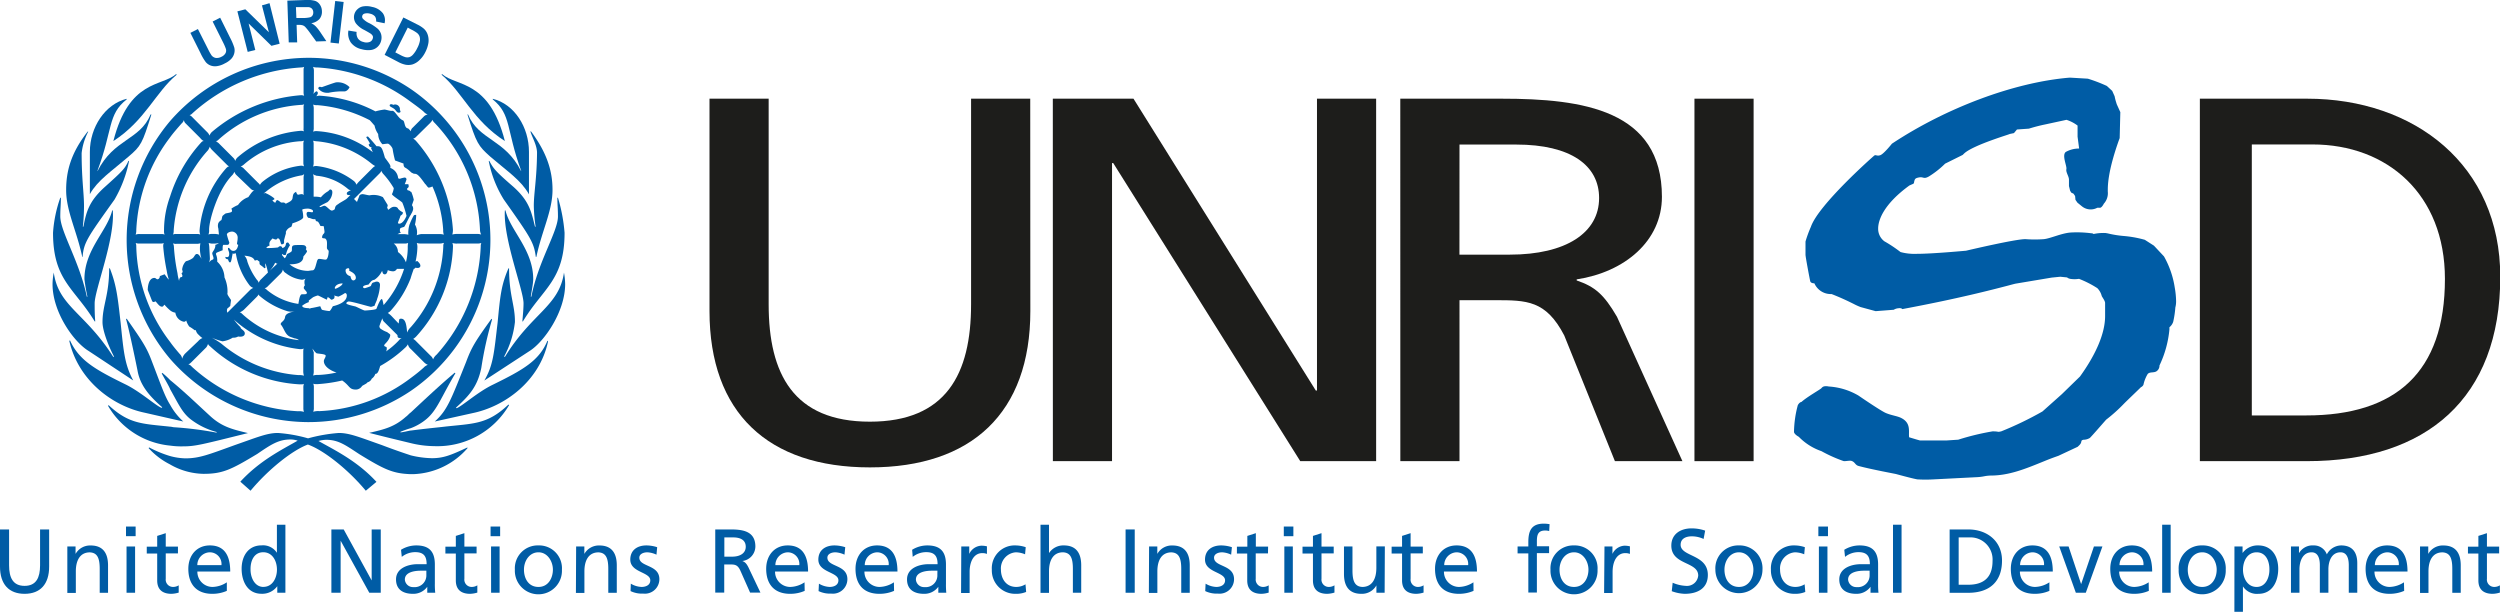
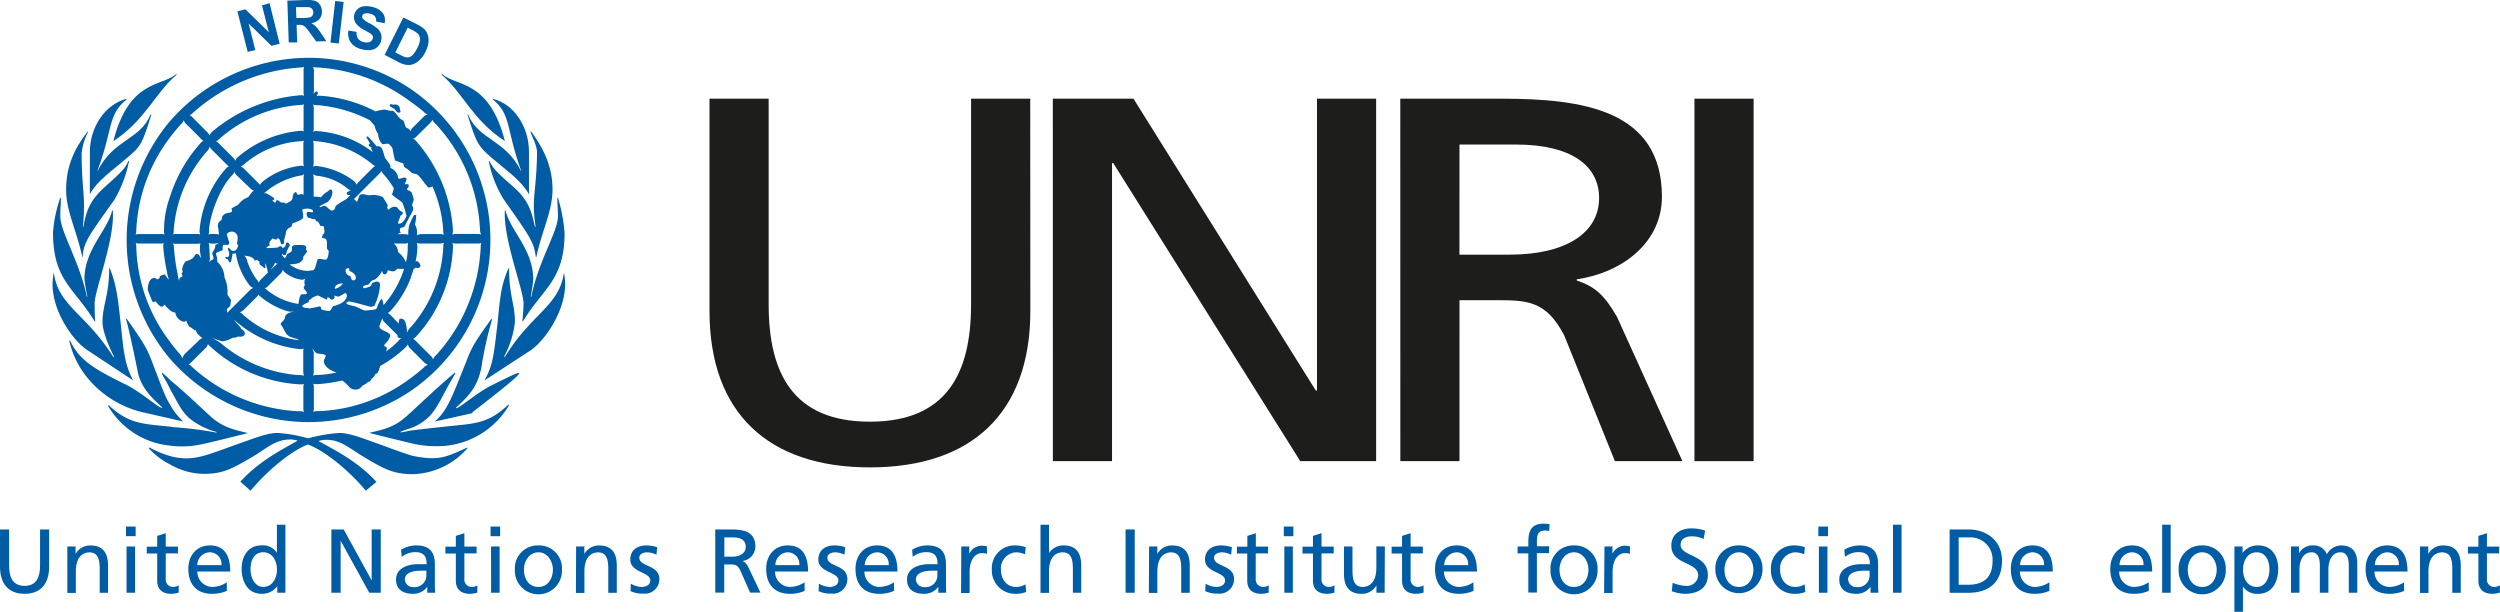
<svg xmlns="http://www.w3.org/2000/svg" viewBox="0 0 464.87 113.76">
  <defs>
    <style>.cls-1{fill:#005ca5;}.cls-2{fill:#1d1d1b;}</style>
  </defs>
  <g id="Ebene_2" data-name="Ebene 2">
    <g id="Calque_1" data-name="Calque 1">
      <path class="cls-1" d="M31.62,77.82l2.47.56a11.7,11.7,0,0,1-2.47-3.14c-1-1.57-1.79-3.92-3.36-8-1-2.69-1.8-3.81-4.71-8l-.11.12c.44,1.46,1.45,6.16,2.13,9.53.44,2.58,2,4.6,4.6,6.84l-.12.11c-1-.33-3.92-3-6.73-4.37-5.72-2.8-8.63-4.49-10.31-8.19l-.12.12c1.69,7.4,8.08,12.11,14,13.34Z" />
      <path class="cls-1" d="M23.88,29.14c2.36-2,2.58-2.47,4.27-7.85H28c-2,4.82-6.84,4.49-9.87,10.54v-.11C21,24.09,20,21.29,23.55,18.49v-.12c-4,1-6.84,5.28-6.84,9.87V36.1C18.16,33.52,20.63,31.94,23.88,29.14Z" />
      <path class="cls-1" d="M32.86,13.89l-.11-.11c-2.7,2.35-8.75,1-11.67,12.45C27,22.41,28.93,17.14,32.86,13.89Z" />
      <path class="cls-1" d="M15.36,47.76c.22-2.69.9-3.59,5.94-10.66A23.26,23.26,0,0,0,24,29.93h-.12c-.67,1.45-1.12,1.9-4.37,4.82-3,2.69-3.48,4.71-4,7.4h-.11a34.34,34.34,0,0,0,.22-3.92c0-2.25-.44-5-.44-9.76a11.31,11.31,0,0,1,1.23-4h-.11c-3.14,4-4,7.4-4,10.88,0,3.92,2,7.63,3,12.45Z" />
      <path class="cls-1" d="M16.48,65.26l8.3,5.49C23.21,67.84,23,65.59,22.43,60c-.56-4.94-.79-7-2-10.1H20.3c0,5-1.24,6.84-1.24,10,0,1.68,1.24,4.71,2.13,6.39l-.11.11C15.92,58.19,10.87,57,10,50.68a11.58,11.58,0,0,0-.23,2.13C9.75,58,13.68,63.57,16.48,65.26Z" />
      <path class="cls-1" d="M17.71,59.76c-.11-1.23-.11-2.46-.11-3.36,0-2.47,3.82-12,3.37-17.28h-.11c-.9,3.82-5.16,7.29-5.16,12.79a30.69,30.69,0,0,0,.56,3.25h-.12c-1.34-6.5-4.93-12.11-4.93-14.91,0-1.46.11-2.13.11-3.48h-.11a24.4,24.4,0,0,0-1.35,6.51c0,8.86,4,10.31,7.74,16.48Z" />
      <path class="cls-1" d="M34,83c2.36,0,3.48-.33,12.11-2.47-2.8-.67-4.71-1.12-6.84-3-2.47-2.25-5-4.72-7.63-6.85a16.09,16.09,0,0,0-1.45-1.34l-.12.11c.68,1.23,1.35,2.36,1.57,2.92,1.57,2.8,2.25,4.37,3.82,5.6a13.65,13.65,0,0,0,4.82,2.36v.12a65.47,65.47,0,0,0-7.85-1c-.23,0-.56-.11-.79-.11-5.16-.56-7.62-.45-11.44-4l-.11.12a15,15,0,0,0,11.55,7.4A14.37,14.37,0,0,0,34,83Z" />
      <path class="cls-1" d="M73.35,20.28c.34.34.45.67.78.67.12,0,.34,0,.34-.22s-.11-.11-.11-.34a.81.81,0,0,0-.23-.67.87.87,0,0,0-1-.22.8.8,0,0,0-.33-.12c-.11,0-.34,0-.34.23S72.9,19.94,73.35,20.28Z" />
      <path class="cls-1" d="M57.2,10.75A34.24,34.24,0,0,0,31.62,22.52a34.3,34.3,0,0,0,0,44.2A34.27,34.27,0,0,0,57.2,78.49h.22a34.05,34.05,0,0,0,19-5.83h0a34,34,0,0,0,0-56.08h0a34.05,34.05,0,0,0-19-5.83H57.2ZM35.78,21.07A33.25,33.25,0,0,1,56,12.54a1.48,1.48,0,0,0,.56-.11,1.23,1.23,0,0,0-.11.56v4.15a1.68,1.68,0,0,0,.11.67A1.48,1.48,0,0,0,56,17.7a29.07,29.07,0,0,0-16.6,6.84,1.72,1.72,0,0,0-.44.68,1.72,1.72,0,0,0-.46-.68l-2.68-2.69a1.87,1.87,0,0,0-.57-.45A1,1,0,0,0,35.78,21.07Zm20.74,3.36a1.21,1.21,0,0,0-.56-.11,20.47,20.47,0,0,0-11.77,4.93,1.62,1.62,0,0,0-.45.68,1.27,1.27,0,0,0-.34-.57l-2.8-2.8c-.23-.11-.34-.33-.56-.33A.67.67,0,0,0,40.6,26,25.47,25.47,0,0,1,56,19.5a1.12,1.12,0,0,0,.56-.12,1,1,0,0,0-.11.56v3.93A1,1,0,0,0,56.52,24.43Zm0,6.5a1.21,1.21,0,0,0-.67-.11,13.82,13.82,0,0,0-7.06,3,2,2,0,0,0-.45.56A1.75,1.75,0,0,0,48,34l-2.69-2.69a1.31,1.31,0,0,0-.56-.34,2.34,2.34,0,0,0,.67-.44,17.81,17.81,0,0,1,10.32-4.26,2,2,0,0,0,.78-.12,1.46,1.46,0,0,0-.11.67v3.6A4.76,4.76,0,0,0,56.52,30.93Zm0,5.28c-.11,0-.22-.11-.44-.11s-.57.11-.67.11-.34-.34-.34-.56c-.56.33-.56.45-.68,1.23-.11.56-.89.79-1.23,1l-.34-.22h-.56c-.56-.45-.67-.45-.67-.45-.22,0-.34.33-.34.45-.22,0-.22,0-.56-.34v-.11L51,37.1v-.22a7,7,0,0,0-1.68-1L49,36l.56-.45A14.1,14.1,0,0,1,56,32.62c.23,0,.34-.11.56-.23a2,2,0,0,0-.11.68v2.69A.69.69,0,0,0,56.52,36.21ZM52.15,50.9a1.43,1.43,0,0,0,.45-.79,1.15,1.15,0,0,0,.56.68,6,6,0,0,0,3,1.23,1.6,1.6,0,0,0,.67-.22.87.87,0,0,0-.22.56c0,.22,0,.56.11.67a.67.67,0,0,0-.23.56c0,.12.57.68.57.79,0,.34-.12.34-.9.34-.45,0-.56,1.23-.68,1.79a11.9,11.9,0,0,1-5.83-2.58,1.63,1.63,0,0,0-.45-.34,1,1,0,0,0,.57-.33Zm-2-.56a5.42,5.42,0,0,0,1-1.46h.11l.12.12h.22Zm-7.85,4.15a6.27,6.27,0,0,0-.56-2.91,4.13,4.13,0,0,0-1.35-2.92,2.93,2.93,0,0,0-.22-1.35V47.2c0-.22.11-.22,1.23-.67,0-.68,0-.79.11-1h.79c.22,0,.34-.23.34-.45a11.36,11.36,0,0,1-.45-1.46c0-.33.56-.56,1-.56a1.13,1.13,0,0,1,1,1.24c0,.44-.12.78-.12,1.11l.23.12c-.11.56-.34,1.12-.9,1.12s-.67-.56-.9-.56a.11.11,0,0,0-.11.11c0,.34.23.56.23,1,0,.67-.34.67-.68.56-.11.23.12.45.45.45.11.34.23.67.45.56s.34-1.46.45-1.68l.11.11.45-.11a13.25,13.25,0,0,0,2.58,6,1.64,1.64,0,0,0,.67.45,1.86,1.86,0,0,0-.67.45l-4.15,4.15a1,1,0,0,1,0-.78c.56-.45.56-.45.56-.68l.12-.89C42.39,54.94,42.28,54.83,42.28,54.49ZM39.7,48c0,.44-.34.11-.78.78,0-.22.11-.34.11-.67s-.11-1.91-.11-2.13a3.77,3.77,0,0,0-.12-.79,5.54,5.54,0,0,0,.56.11h.56a6.39,6.39,0,0,0,.79-.11,2,2,0,0,1-.67.34,1.33,1.33,0,0,1-.12.67c-.11.34-.45.67-.45.9S39.7,47.76,39.7,48Zm-5.94,2.8c.11.34.22.45.11.56.11.23-.23.11-.34.23a.94.94,0,0,0-.22.67A8.65,8.65,0,0,1,33,50.79a35.52,35.52,0,0,1-.67-5c0-.22-.12-.34-.12-.56a.89.89,0,0,0,.57.11h3.92a2.24,2.24,0,0,0,.56-.11,6,6,0,0,0,0,2,3.21,3.21,0,0,0,.23.9c-.45-.68-.56-.9-.9-.9s-.45.56-.78.79a3.72,3.72,0,0,1-1.24.56,2.48,2.48,0,0,0-.67,1.34C33.76,50.23,34.2,50.57,33.76,50.79Zm3.47-7.18a1.23,1.23,0,0,0-.56-.11H32.75a1.06,1.06,0,0,0-.57.11,2,2,0,0,0,.12-.78,24.85,24.85,0,0,1,6.39-14.92,4.13,4.13,0,0,0,.34-.67c0,.22.33.56.44.67l2.7,2.69a1.45,1.45,0,0,0,.45.33c-.23,0-.45.23-.56.34a19.9,19.9,0,0,0-4.94,11.44A2,2,0,0,0,37.23,43.61Zm4.71-3.92a4.34,4.34,0,0,0-.56.45c-.11.22-.11.55-.22.78a1.32,1.32,0,0,0-.56.56,1.59,1.59,0,0,0,0,1l.11,1.12A4.07,4.07,0,0,0,40,43.5h-.68a1.54,1.54,0,0,0-.56.11,2,2,0,0,0,.12-.9c0-1.68,1.57-7.4,4.37-10.2a3,3,0,0,0,.34-.57,1.53,1.53,0,0,0,.33.57l2.69,2.58a1,1,0,0,0,.68.33c-.34.11-.56.45-1.12,1.24a3.91,3.91,0,0,0-1.91,1.46,6.66,6.66,0,0,0-1.23.67C43.29,39.46,43.18,39.46,41.94,39.69Zm3.37,17.94,2.35-2.35a2.74,2.74,0,0,0,.45-.56c0,.22.23.33.34.44a14.53,14.53,0,0,0,5,2.7,2.75,2.75,0,0,0,1.34,0c-.67.22-1.68.33-1.79,1.12s-.9.9-.79,1.35c.68.78.79,2,1.91,2.35l.67.23a1.51,1.51,0,0,1,.79.33,13.3,13.3,0,0,1-2.36-.45,19,19,0,0,1-8-4.26c-.23-.22-.45-.45-.67-.45A2.32,2.32,0,0,0,45.31,57.63Zm3.25-5.72a1.59,1.59,0,0,0-.45.67,1.19,1.19,0,0,0-.34-.56A12.49,12.49,0,0,1,46,48.66a2.09,2.09,0,0,0-.56-1.12c1.12.11,1.68.33,1.91.89a.66.66,0,0,0,.44-.11l.46.34c0,.34,0,.45.11.56s.67.45.78.67l.23-.11c0-.11-.12-.78,0-.78a9.51,9.51,0,0,1,.45,1.68ZM25.34,42.83a30.67,30.67,0,0,1,6.28-17.28c.56-.78,1.35-1.68,2.14-2.58a1.38,1.38,0,0,0,.44-.67,1,1,0,0,0,.34.67l2.69,2.69a1.86,1.86,0,0,0,.67.57c-.33,0-.44.22-.56.33a27,27,0,0,0-5.72,10,18.41,18.41,0,0,0-1.12,6.4,1.44,1.44,0,0,0,.11.67,1.21,1.21,0,0,0-.56-.11H26a1.94,1.94,0,0,0-.78.11A2.2,2.2,0,0,0,25.34,42.83Zm8.53,23.89a1.42,1.42,0,0,0-.45-.9c-.67-.78-1.24-1.46-1.8-2.25a30.37,30.37,0,0,1-6.28-17.72,1.7,1.7,0,0,0-.11-.67,1.7,1.7,0,0,0,.67.11h4a1.23,1.23,0,0,0,.56-.11,1.44,1.44,0,0,0-.11.67A38.36,38.36,0,0,0,31,50.34,10.92,10.92,0,0,0,31.4,52l-.22-.22L30.61,51l-.89.34c0,.45-.34.67-.56.56s-.23-.22-.45-.22c-1.12,0-1.24,1.79-1.24,2.24l.79,2c.11.23.22.34.67.11.56.67.79,1,1.24,1a.49.49,0,0,0,.33-.34h.11a8.64,8.64,0,0,0,1,1,2,2,0,0,0,1,.45,2,2,0,0,0,1.57,1.69c.12,0,.23,0,.45-.23a3.56,3.56,0,0,0,.56,1.12,7.36,7.36,0,0,1,1,.68h.23a1.53,1.53,0,0,0,.56.89,3.31,3.31,0,0,0,.67.57,1.87,1.87,0,0,0-.78.56l-2.47,2.35A2.37,2.37,0,0,0,33.87,66.72Zm22.65,9.87a2.88,2.88,0,0,0-1.11-.12,31.73,31.73,0,0,1-19.75-8.29,1.33,1.33,0,0,0-.67-.45c.22,0,.45-.23.67-.45l2.7-2.69a2.12,2.12,0,0,0,.33-.68c0,.23.34.45.45.56a26.72,26.72,0,0,0,16.6,7c.45,0,.67,0,.78-.11a1.92,1.92,0,0,0-.11.78v3.7A2,2,0,0,0,56.52,76.59Zm0-6.73a2.82,2.82,0,0,0-1-.11,25.11,25.11,0,0,1-14.35-5.84,13.86,13.86,0,0,0-1.8-1.12,13.33,13.33,0,0,0,2,.68,4.86,4.86,0,0,0,1.91-.68,1.7,1.7,0,0,0,1-.22c.56.11,1.24,0,1.24-.57s-.79-.78-.79-1.11c0-.12-.23-.12-1.24-1.46a22,22,0,0,0,12.23,5.49,1.65,1.65,0,0,0,.78-.11c-.11.11-.11.45-.11.67V69A2.53,2.53,0,0,0,56.52,69.86Zm.9-12.51V57.3c-.67,0-1.23-.12-1.23-.45a4.17,4.17,0,0,1,1.23-.67v-.3l.78-.6a4.39,4.39,0,0,1,.9-.34c.12,0,1.57.78,1.69.78l.11-.44c.22,0,.33.11.67.44.23,0,.23,0,.56-.22.11-.34.11-.34,0-.56a7.53,7.53,0,0,0,.79.22,6.78,6.78,0,0,0,1.23-.67s.34,0,.34.45c0,1.24-1.68,1.79-2.58,2-.11.11-.45.9-.68.9a8.72,8.72,0,0,1-1.34-.23c-.11-.11-.11-.11-.34-.67,0,0-1.46.34-1.68.34A.71.71,0,0,1,57.42,57.35Zm4.82-3.76c.12-.67.9-.89,1.46-.89,0,.44-1.23,1-1.34,1ZM74.81,37.67a15.51,15.51,0,0,1,.78,2.47S75,41.7,74.13,41.59L74,41.48c0-.23.45-1.12.45-1.34.45-.34.45-.34.45-.68a2.35,2.35,0,0,1-.9-.67c0-.12-.22-.34-.67-.34s-.67.22-1.12.56c-.12-.11-.12-.22-.23-.45a.83.83,0,0,0,.11-.44l-.89-1.46a3.84,3.84,0,0,0-2.47-.34c-.34,0-1-.22-1.35-.22-.11,0-.56.11-.56.33l-.44,1.12L65.83,37l4.6-4.6c.23-.22.45-.45.45-.67a2.92,2.92,0,0,0,.34.56,16,16,0,0,1,2,2.69,3.41,3.41,0,0,1-.34,1.13C73,36.43,74.47,37.33,74.81,37.67Zm1.57,14h0c.23-.78.45-1.34.56-1.68.11,0,.11,0,.33-.22.79.22.9-.23.9-.33,0-.34-.22-.57-.56-.9a1.2,1.2,0,0,0-.34.11,13.12,13.12,0,0,0,.34-2.58,2.53,2.53,0,0,0-.11-.9,1.94,1.94,0,0,0,.78.11h3.59c.34,0,.45-.11.68-.11a1.33,1.33,0,0,0-.12.67,24.29,24.29,0,0,1-6.05,15h0a2.55,2.55,0,0,0-.67,1c-.12-1.23-.23-2.58-1.13-2.58-.45,0-.33.23-.45.9L72.9,58.87a4.62,4.62,0,0,0-.79-.68,1.87,1.87,0,0,0,.57-.45A19.56,19.56,0,0,0,76.38,51.69Zm-4.49,12.9c-.11-.12-.45-.12-.45-.34s.56-.56.9-1.23a1.67,1.67,0,0,0,.23-.68c0-.22-.34-.34-.57-.56a4.93,4.93,0,0,1-1.12-.56.61.61,0,0,1-.33-.56,14.34,14.34,0,0,1,.56-1.46,1,1,0,0,0,.33.68l2.47,2.46c0,.45.11.57.79.57-.34.11-.45.33-.68.56a15.1,15.1,0,0,1-2.24,1.9A1,1,0,0,0,71.89,64.59ZM69.65,52.47c-.45.11-.45.11-.67.67,0,.12-1.13.45-1.13.45s-.34,0-.34-.22.34-.34,1-.45c.56-.67.56-.78,1.12-.9A4,4,0,0,0,71,50.45h.11c0,.23.11.56.44.56s.45-.33.56-.78a2.76,2.76,0,0,0,.9.22A.8.8,0,0,0,73.8,50h1.34a18.94,18.94,0,0,1-3.81,6.73c-.11-.55-.22-1.12-.33-1.12-.34,0-.9,1.57-1,1.8s-2.13.33-2.13.33c-.34,0-1.68-.78-1.9-.78-.45-.11-1.57-.34-1.57-.56s.33-.34.44-.34c.68,0,3.93,1,4.16,1a4.7,4.7,0,0,0,.67-.22c0-.23.45-1,.45-1.24A8.83,8.83,0,0,0,70.66,53C70.66,52.36,70.1,52.25,69.65,52.47Zm6.17-6.39a10.78,10.78,0,0,1-.34,2.69A4.61,4.61,0,0,0,74,46.86a2,2,0,0,0-.78-1.57h2a1.68,1.68,0,0,0,.67-.11A4.35,4.35,0,0,0,75.82,46.08Zm-9.65,5.61a.48.48,0,0,1-.45.45c-.34,0-.45-.34-.56-.79-1-.22-1-1.24-.78-1.35s.67-.33.56.34C65.38,50.57,66.17,50.9,66.17,51.69Zm-7.29,14c.34.11,1.68.11,1.68.45s-.34.67-.34,1c0,1,1.24,1.79,2.36,2.13a18.83,18.83,0,0,1-3.36.45,2.9,2.9,0,0,0-1,.11,2.33,2.33,0,0,0,.12-.9V65.48a2.12,2.12,0,0,1-.23-.67A3.24,3.24,0,0,0,58.88,65.71Zm20,2.58a30.09,30.09,0,0,1-2.35,1.91,30.32,30.32,0,0,1-17.16,6.27,3,3,0,0,0-1.13.12,1.82,1.82,0,0,0,.12-.79V72.1a1.77,1.77,0,0,0-.12-.78c.12.11.34.11.79.11a27.78,27.78,0,0,0,4.6-.68c1.46,1,1.23,1.69,2.58,1.69a1.4,1.4,0,0,0,1.12-.67c.34-.23.9-.45,1-.68a1.13,1.13,0,0,0,.79-.67,1.74,1.74,0,0,0,.67-.9c.34,0,.56-.22.9-1.46a23.14,23.14,0,0,0,4.6-3.36,2.51,2.51,0,0,0,.56-.68,1.61,1.61,0,0,0,.56.9h0l2.46,2.47a2.23,2.23,0,0,0,.68.45A2.23,2.23,0,0,0,78.84,68.29ZM89.39,45.85A32,32,0,0,1,81.2,65.93a2.29,2.29,0,0,0-.67.9,1.4,1.4,0,0,0-.45-.67l-2.69-2.69a2,2,0,0,0-.56-.45,2.74,2.74,0,0,0,.56-.45,26,26,0,0,0,6.84-16.72,1.7,1.7,0,0,0-.11-.67,2.48,2.48,0,0,0,.89.11h3.71a2.23,2.23,0,0,0,.78-.11A1.7,1.7,0,0,0,89.39,45.85Zm-9-23.66a1.43,1.43,0,0,0,.44.67,30.77,30.77,0,0,1,8.42,19.85,2.13,2.13,0,0,0,.22.9,2.53,2.53,0,0,0-.9-.11H85a3.16,3.16,0,0,0-.89.11,3.22,3.22,0,0,0,.11-.9,27.86,27.86,0,0,0-6.84-16.48,2,2,0,0,0-.56-.45,1.09,1.09,0,0,0,.56-.34L80,22.86C80.19,22.64,80.42,22.41,80.42,22.19ZM58.2,12.43a2,2,0,0,0,.79.11,32.19,32.19,0,0,1,17.39,6.39h0c.78.57,1.57,1.13,2.36,1.8a2,2,0,0,0,.78.56,1.35,1.35,0,0,0-.78.45l-2,2a.93.93,0,0,0-.33.56v.11c-.34-.34-.45-.56-.67-.56-.57-.22-.45-1.23-.79-1.46-.9-.33-1.46-1.79-2-1.79-.22.11-1.23-.23-1.46-.23a11.37,11.37,0,0,0-1.68.34,26.05,26.05,0,0,0-10.43-2.92,2.24,2.24,0,0,0-.56.11c.22-.33.45-.67.11-.89-.11-.11-.34.11-.68.45a1.59,1.59,0,0,0,.12-.68V13.22A1.57,1.57,0,0,0,58.2,12.43Zm0,7a1.59,1.59,0,0,0,.79.12,25.72,25.72,0,0,1,9.76,2.8c.34.34.79.9.9,1a4.07,4.07,0,0,0,.67,1.57,2.79,2.79,0,0,0,.79,1.9c.11,0,.78-.11,1-.11s.79.57.9,1a18.15,18.15,0,0,0,.45,2.13l1.57.57c0,.44.11.67.34.78s.67.45,1,.78h0c.22.23.45.23.56.34.56,0,.78,0,2.13,1.91.11,0,.45.67.68.67a2.42,2.42,0,0,0,.67-.22,23.65,23.65,0,0,1,2,8.07,2.31,2.31,0,0,0,.12.9,2.25,2.25,0,0,0-.79-.11H78.28a3,3,0,0,0-.78.22,2.88,2.88,0,0,0-.34-2,7.81,7.81,0,0,0,.23-1.79c-.23,0-.34,0-.45.11a11.66,11.66,0,0,0-.56,1.12h0c-.11.22-.11.33-.23.55a5.4,5.4,0,0,0-.22,1.91,4.07,4.07,0,0,0-.67-.11H73.91l.67-.34c-.22-.11-.22-.11-.22-.33,0-.45,0-.45.78-.68.23-.22.9-1.79,1.24-2.24h0c.22-.45.33-.56.33-.68a1,1,0,0,0-.11-1.11l.34-1a7.54,7.54,0,0,0-.45-1.45s-.11-.11-.11,0c-.11-.23-.23-.23-.56-.34-.11,0-.11-.22-.11-.34.33-.22.33-.33.22-.78h-.67a7.36,7.36,0,0,0,.33-.9.36.36,0,0,0-.33-.34,4.9,4.9,0,0,0-.9.23c-.11,0-.34,0-.34-.23a2.24,2.24,0,0,0-1.45-1.79c.11-.45,0-.56-1-1.91-.55-2-.67-2.13-1.57-2.13a23.61,23.61,0,0,0-1.57-1.79.4.4,0,0,0-.33.11c.11.22.22.34.67,1.12a.24.24,0,0,1-.22.22c.11.46.22.46.56.57l-.11.22c.11.11.11.23.33.67a19,19,0,0,0-10.43-3.92,1.48,1.48,0,0,0-.68.11,1.77,1.77,0,0,0,.12-.78V20.28A2.33,2.33,0,0,0,58.2,19.38Zm0,6.73a3.9,3.9,0,0,0,.79.12,18.8,18.8,0,0,1,10.1,4.15,3.53,3.53,0,0,0,.67.44,2.49,2.49,0,0,0-.56.45l-2.36,2.36a3.66,3.66,0,0,0-.56.67,1.57,1.57,0,0,0-.45-.67,14.13,14.13,0,0,0-6.95-2.81,1.48,1.48,0,0,0-.68.11,1.75,1.75,0,0,0,.12-.78V26.9A1.82,1.82,0,0,0,58.2,26.11Zm.57,6.51a10.51,10.51,0,0,1,5.94,2.47.87.87,0,0,0,.56.22c-.22.11-.33.11-.45.22s-.33.12-.33.45.67.23.67.23l-.67.67c-.22.22-1.35.79-1.57,1-.56.34-.56.45-.68,1-.11,0-.22.22-.56.22s-1-.89-1.34-.89-.67.33-.9.22,1.23-.78,1.46-.9a2.53,2.53,0,0,0,.9-1.79c0-.34-.12-.56-.45-.56l-.34.33a4.66,4.66,0,0,0-1.34,1.13,5.18,5.18,0,0,0-1.35-.12V33.07a1.87,1.87,0,0,0-.12-.68C58.43,32.51,58.54,32.62,58.77,32.62Zm-.57,6.61c0,.34-.33.12-.89.12s-.22,1.12.11,1.12.67.33,1.23.22a.41.41,0,0,0,.45.45,2.66,2.66,0,0,1,.45.79c.23.11.34,0,.67.11,0,.23.12.79.12,1a.47.47,0,0,1-.12.34,1,1,0,0,0-.33.67c0,.34.56.11.67.34.34.33.23.89.23,1.68,0,.22.33.45.33.56,0,.45-.11,1.35-.45,1.57-.11.11-.89-.11-1.34-.11-.23,0-.34.22-.45.67-.23.78-.34,1.46-.79,1.46-.2,0-.56.08-.81.1a5.6,5.6,0,0,1-3.45-1.22c1,0,2.58-.11,2.58-1.46a6.39,6.39,0,0,0,.68-.9.8.8,0,0,0-.23-.45l.11-.22c-.11-.56-.45-.56-1.12-.56-1.46,0-1.57,0-1.57.78,0,.45,0,.45-.9.9-.22.56-.22.56-.44.79-.45-.57-.57-.57-.45-.79h.11v.11c.34.11.45.11.56,0a5.53,5.53,0,0,1,.78-1.79c-.22-.12-.22-.56-.56-.45s-.11.45-.44.78a.84.84,0,0,1-.45.23.37.37,0,0,0-.34-.34c-.11,0-.22,0-.45.23a13.76,13.76,0,0,1-2.13.11c-.11-.11.23-.34.56-.45-.11-.56,0-.78.56-1.34a1.64,1.64,0,0,0,.68.22l.22-.22h.11c.45,0,.45,1.11.67,1.11a.58.58,0,0,0,.45-.22v-.56c.12-.45.23-.9.34-1.23v-.34a1.6,1.6,0,0,1,1-.9,2.32,2.32,0,0,0,.22-.67c.45-.11,2-.68,2-1.12A5,5,0,0,0,56.19,39c.1-.1.41-.2,1.07-.21C57.69,38.81,58.2,39,58.2,39.23Z" />
-       <path class="cls-1" d="M60.9,17.25h.22A12.13,12.13,0,0,1,64,17c.56,0,.9-.56,1-.79a3.08,3.08,0,0,0-2.47-.9c-.22,0-2.36.79-2.69.9-.45-.11-.56-.11-.67.23A2,2,0,0,0,60.9,17.25Z" />
      <path class="cls-1" d="M94.66,49.89h-.11C93.2,53,93,55.05,92.53,60c-.67,5.6-.78,7.85-2.47,10.76l8.41-5.49c2.7-1.69,6.62-7.29,6.62-12.45a12.56,12.56,0,0,0-.22-2.13c-.9,6.28-6,7.51-11,15.7l-.12-.11a17.59,17.59,0,0,0,2-6.39C95.78,56.73,94.66,54.94,94.66,49.89Z" />
      <path class="cls-1" d="M96.9,31.72v.11c-3-6-7.85-5.72-9.87-10.54h-.11c1.68,5.38,2,5.83,4.26,7.85,3.26,2.8,5.72,4.38,7.18,7V28.24c0-4.59-2.69-8.86-6.73-9.87v.12C95.11,21.29,94.1,24.09,96.9,31.72Z" />
      <path class="cls-1" d="M99.26,38.23a28.66,28.66,0,0,0,.34,3.92h-.12c-.67-2.69-1-4.71-4-7.4-3.37-2.92-3.7-3.37-4.49-4.82h-.11a21.06,21.06,0,0,0,2.8,7.17c5,7.07,5.61,8,5.95,10.66h.11c1-4.82,3-8.53,3-12.45,0-3.48-1-6.84-4-10.88h-.12c.34,1.12,1.24,2.58,1.24,4C99.82,33.18,99.26,36,99.26,38.23Z" />
      <path class="cls-1" d="M98.81,55.16H98.7c0-.22.45-2.35.45-3.25,0-5.5-4.26-9-5.16-12.79h-.11c-.34,5.28,3.47,14.81,3.47,17.28,0,.9-.11,2.13-.22,3.36h.11c3.7-6.17,7.74-7.62,7.74-16.48a30.83,30.83,0,0,0-1.23-6.51h-.11c0,1.35.11,2,.11,3.48C103.75,43.05,100.05,48.66,98.81,55.16Z" />
-       <path class="cls-1" d="M91.63,71.54c-2.8,1.35-5.72,4-6.73,4.37l-.11-.11c2.47-2.24,4-3.92,4.71-7.4a69.07,69.07,0,0,1,2-9l-.11-.12c-3,4.16-3.7,5.28-4.71,8-2.81,7-3.48,9-5.84,11.1l7.07-1.57c5.95-1.23,12.45-5.94,14-13.34l-.11-.12C100.27,67.05,97.35,68.74,91.63,71.54Z" />
+       <path class="cls-1" d="M91.63,71.54c-2.8,1.35-5.72,4-6.73,4.37l-.11-.11c2.47-2.24,4-3.92,4.71-7.4a69.07,69.07,0,0,1,2-9l-.11-.12c-3,4.16-3.7,5.28-4.71,8-2.81,7-3.48,9-5.84,11.1l7.07-1.57l-.11-.12C100.27,67.05,97.35,68.74,91.63,71.54Z" />
      <path class="cls-1" d="M82.21,79.39c-2.13.23-3.25.34-5.83.67h0c-.23,0-1,.23-1.91.35v-.12a17.74,17.74,0,0,1,1.91-.67h0a10,10,0,0,0,2.91-1.69c2-1.68,2.7-4,5.39-8.52l-.12-.11c-2.8,2.35-5.6,5-8.18,7.4h0c-.34.23-.56.56-.9.79-2.13,1.9-4,2.35-6.84,3,3.92,1,6.39,1.58,7.74,1.91h0a19,19,0,0,0,4.37.56,15.45,15.45,0,0,0,13.91-7.62l-.11-.12C90.51,79.06,87.93,78.72,82.21,79.39Z" />
      <path class="cls-1" d="M93.88,26.23c-2.92-11.45-9-10.1-11.67-12.45l-.11.11C86,17.14,87.93,22.41,93.88,26.23Z" />
      <path class="cls-1" d="M76.38,84.67h0c-1.35-.45-3-1-5.38-1.91-4.16-1.46-6-2.25-8-2.25a30.06,30.06,0,0,0-5.72,1,27.06,27.06,0,0,0-5.61-1c-2,0-3.81.79-8,2.25-4.94,1.79-6.62,2.47-9.2,2.47a11.62,11.62,0,0,1-2.92-.45,21.31,21.31,0,0,1-3.81-1.58l-.11.12a13.6,13.6,0,0,0,3.92,3,12.88,12.88,0,0,0,6.28,1.79c3.59,0,5.17-.79,10-3.7,2.47-1.68,3.92-2.69,6.17-2.69a4.31,4.31,0,0,1,1.35.22c-2.92,1.68-7.07,3.71-10.66,7.63l1.9,1.68c3.22-3.88,7.74-7.52,10.66-8.59,3,1.07,7.55,4.71,10.77,8.59L70,89.6C66.4,85.68,62.13,83.65,59.22,82a5.73,5.73,0,0,1,1.45-.22c2.25,0,3.6,1,6.17,2.69,4.6,2.81,6.17,3.59,9.54,3.7h.45a14,14,0,0,0,10.09-4.82V83.2c-3.14,1.47-4.49,2-6.62,2A17.78,17.78,0,0,1,76.38,84.67Z" />
-       <path class="cls-1" d="M35.4,6.11l1.4-.71,1.9,3.76a9,9,0,0,0,.64,1.14,1.28,1.28,0,0,0,.77.47,1.79,1.79,0,0,0,1.06-.21,1.6,1.6,0,0,0,.78-.7A1.06,1.06,0,0,0,42,9.08a9.68,9.68,0,0,0-.53-1.22L39.54,4l1.4-.71L42.78,7a11.1,11.1,0,0,1,.78,1.83,2.2,2.2,0,0,1,0,1.08,2.31,2.31,0,0,1-.53,1,3.9,3.9,0,0,1-1.23.88,4.1,4.1,0,0,1-1.63.53,2.32,2.32,0,0,1-1.11-.18,2.19,2.19,0,0,1-.78-.57,9.38,9.38,0,0,1-1-1.7Z" />
      <path class="cls-1" d="M46.06,9.65,44.14,2.11l1.48-.38L50,6,48.71,1,50.12.59,52,8.13l-1.53.39L46.23,4.37l1.24,4.92Z" />
      <path class="cls-1" d="M53.69,7.89,53.43.12,56.74,0a5.45,5.45,0,0,1,1.81.15,1.75,1.75,0,0,1,.93.71,2.2,2.2,0,0,1,.38,1.21,2.08,2.08,0,0,1-.46,1.47,2.54,2.54,0,0,1-1.52.77,3.4,3.4,0,0,1,.86.62,9.24,9.24,0,0,1,.94,1.23l1,1.49-1.88.06L57.61,6.07A11.44,11.44,0,0,0,56.75,5a1.23,1.23,0,0,0-.49-.3,2.37,2.37,0,0,0-.79-.07h-.32l.11,3.25Zm1.42-4.54,1.16,0a5.85,5.85,0,0,0,1.41-.14.82.82,0,0,0,.43-.34,1,1,0,0,0,.14-.59A1,1,0,0,0,58,1.61a1,1,0,0,0-.6-.28c-.13,0-.51,0-1.15,0l-1.22,0Z" />
      <path class="cls-1" d="M61.45,7.92,62.33.19,63.9.37,63,8.09Z" />
      <path class="cls-1" d="M64.79,5.68l1.52.25a1.86,1.86,0,0,0,.25,1.23,1.67,1.67,0,0,0,1,.64,1.76,1.76,0,0,0,1.19,0,.94.94,0,0,0,.56-.63.68.68,0,0,0,0-.49,1.26,1.26,0,0,0-.46-.47c-.17-.11-.55-.33-1.14-.65a4.39,4.39,0,0,1-1.51-1.19,2,2,0,0,1,.31-2.69,2,2,0,0,1,1.14-.51,3.87,3.87,0,0,1,1.55.12,3.31,3.31,0,0,1,2,1.18,2.3,2.3,0,0,1,.31,1.86L69.93,4a1.36,1.36,0,0,0-.2-.94,1.61,1.61,0,0,0-.9-.51,1.89,1.89,0,0,0-1.11,0,.59.59,0,0,0-.25.92,3.85,3.85,0,0,0,1.26.87,8.5,8.5,0,0,1,1.5,1,2.27,2.27,0,0,1,.63,1,2.33,2.33,0,0,1,0,1.28,2.26,2.26,0,0,1-1.91,1.68,4.39,4.39,0,0,1-1.71-.15,3.37,3.37,0,0,1-2-1.24A3,3,0,0,1,64.79,5.68Z" />
      <path class="cls-1" d="M75,3.25l2.57,1.29a5.65,5.65,0,0,1,1.25.8,2.61,2.61,0,0,1,.73,1.17A3.37,3.37,0,0,1,79.66,8a5.87,5.87,0,0,1-.6,1.75,5,5,0,0,1-1,1.37,3.36,3.36,0,0,1-1.36.86,2.88,2.88,0,0,1-1.26.06,4.89,4.89,0,0,1-1.32-.48L71.52,10.2Zm.82,1.88L73.51,9.74l1,.52a4.83,4.83,0,0,0,.88.37,1.54,1.54,0,0,0,.71,0,1.6,1.6,0,0,0,.71-.49,5,5,0,0,0,.78-1.2,4.54,4.54,0,0,0,.48-1.31,1.77,1.77,0,0,0-.06-.87,1.44,1.44,0,0,0-.49-.65,6.4,6.4,0,0,0-1.11-.65Z" />
      <path class="cls-2" d="M191.59,57.84c0,18.93-10.9,29.07-29.83,29.07s-29.83-10.14-29.83-29.07V18.35h11V56.59c0,12.94,4.62,21.82,18.82,21.82s18.82-8.88,18.82-21.82V18.35h11Z" />
      <path class="cls-2" d="M195.77,18.35h15l33.9,54.27h.22V18.35h11v67.4H241.78L207,30.32h-.22V85.75h-11Z" />
      <path class="cls-2" d="M260.38,18.35H279.2c15.19,0,29.83,2.12,29.83,18.25,0,8.21-6.93,14-15.85,15.35v.2c3.41,1.16,5.07,2.6,7.49,6.75l12.17,26.85H300.29l-9.42-23.37c-3.41-6.56-7-6.56-12.88-6.56h-6.6V85.75h-11Zm11,29h9.35c10.46,0,16.62-4.06,16.62-10.53,0-6.08-5.28-9.94-15.41-9.94H271.39Z" />
      <path class="cls-2" d="M315.08,18.35h11v67.4h-11Z" />
-       <path class="cls-2" d="M409.06,18.35H429c20,0,35.92,12.36,35.92,33.12,0,22.59-13.72,34.28-35.92,34.28H409.06Zm9.66,58.9h10.13c16.61,0,25.78-8,25.78-25.39,0-15.74-10.72-25-24.62-25H418.72Z" />
-       <path class="cls-1" d="M404.39,53.47a16.92,16.92,0,0,0-2-5.79l-1.87-2-1.7-1.09-.37-.1a20.59,20.59,0,0,0-3.56-.61,19.69,19.69,0,0,1-3-.49l-.36-.06a8.72,8.72,0,0,0-2.17.17c-.23,0-.19-.15-.46-.12a20.68,20.68,0,0,0-3.92-.14c-1.73.15-3.71,1.11-4.94,1.23a22.71,22.71,0,0,1-3.38,0c-1.74-.06-11.08,2.15-11.08,2.15-5.36.48-7.95.58-9.18.58a9.93,9.93,0,0,1-3-.33,24.91,24.91,0,0,0-3-2,2.88,2.88,0,0,1-1.16-2.38c0-1.59,1.06-4.55,5.81-8l.73-.32c.17-.14.1-.22.2-.56s.19-.51.94-.63.8.39,1.77-.18a16.73,16.73,0,0,0,3-2.37l3.26-1.62.27-.26c1.71-1.63,9.16-3.77,8.42-3.62s.85-.18.85-.18l.56-.67,2.23-.16a31.09,31.09,0,0,1,3.06-.79l3.92-.85a6.92,6.92,0,0,1,2.06,1.07v2.06l.29,2.21a5,5,0,0,0-2.49.64c-.76.63.25,2.62.12,3.19s.47,1.33.48,1.93l0,1.22.21.85.21.36.43.21.29.43.07.71.37.53.8.65a2.58,2.58,0,0,0,2.87.3,1.82,1.82,0,0,1,.49,0c.38,0,.74-.76.74-.76a2.89,2.89,0,0,0,.74-2.25c0-.86-.1-3.49,2.07-9.58l.14-.37.12-4.83-.67-1.48-.1-.33a9.56,9.56,0,0,1-.29-1.14l-.45-1-1-.92a28.42,28.42,0,0,0-3.53-1.35L385,14.44l-.2,0c-10.18.85-22.84,5.55-33,12.28,0,0-1.5,1.89-2.15,2.13s-.84-.14-1.13.08-10.39,9.16-11.79,13.25a22.74,22.74,0,0,0-1,2.73c0,.38,0,2.08,0,2.46s.77,4.5.88,4.92.77.39.77.39a3.32,3.32,0,0,0,3,2h.2c1.93.75,3.27,1.42,4.1,1.83a11.33,11.33,0,0,0,1.3.59l2.79.76,3.37-.26a1.9,1.9,0,0,1,.85-.28c.6-.09.74.16.74.16l.51-.1c9.94-1.87,16.15-3.49,19.14-4.27.79-.21,1.3-.35,1.5-.38l6.62-1.11,1.6-.16,1.31.13s-.07.09.52.26a5.37,5.37,0,0,0,1.66,0,18.85,18.85,0,0,1,3.4,1.73,3.21,3.21,0,0,1,.83,1.48c.16.3.62.91.62,1.28v2.44c0,3.12-1.62,7-4.67,11.23l-3.36,3.27-3.62,3.23a62.66,62.66,0,0,1-7.67,3.7c-.82.19-.32,0-1.6,0a46.48,46.48,0,0,0-6.39,1.55L362,81.9h-5l-.64-.18L355,81.31c-.15-1.07.43-2.64-1.5-3.6-.72-.36-1.84-.48-2.85-.92s-5.05-3.22-5.05-3.22l-.1-.06a12.4,12.4,0,0,0-5.43-1.64,2.43,2.43,0,0,0-.73-.05.88.88,0,0,0-.64.35c-.15.21-2.69,1.63-3.72,2.57,0,0-.34,0-.68.6a20.16,20.16,0,0,0-.71,5c.1.48.89.88.89.88a10.73,10.73,0,0,0,4.21,2.67,26.55,26.55,0,0,0,4.07,1.83c.31.11,1.25-.15,1.56,0,.63.21.64.76,1.29.93,1.47.39,3,.7,4.45,1l2.48.49s3.12.86,4,1a26,26,0,0,0,3,0l8-.41a9.31,9.31,0,0,0,1.44-.17,7,7,0,0,1,1.13-.13c3.44,0,6.35-1.18,10-2.67q1.23-.51,2.64-1l3.59-1.68.32-.31c.61-.61.1-.85.76-1a2.28,2.28,0,0,0,1.19-.34c.34-.32,2.14-2.39,2.14-2.39l.88-1a29.34,29.34,0,0,0,3.34-3c.91-.91,3.45-3.31,3.19-3.12s.25,0,.41-.38a6.65,6.65,0,0,1,.79-2c.43-.47,1.23-.13,1.74-.58a1.24,1.24,0,0,0,.45-1,19.83,19.83,0,0,0,1.85-6.7l0-.41a2.21,2.21,0,0,0,.7-1,17.82,17.82,0,0,0,.4-2.67,4.51,4.51,0,0,0,.14-1.25A15.65,15.65,0,0,0,404.39,53.47Z" />
      <path class="cls-1" d="M9.14,105.35c0,3.3-1.67,5.07-4.57,5.07S0,108.65,0,105.35v-6.9H1.69v6.68c0,2.26.7,3.81,2.88,3.81s2.88-1.55,2.88-3.81V98.45H9.14Z" />
      <path class="cls-1" d="M12.52,101.62h1.53V103h0a3.1,3.1,0,0,1,2.82-1.57c2.23,0,3.22,1.38,3.22,3.69v5.11H18.54v-4.45c0-2-.44-3-1.83-3.07-1.8,0-2.61,1.45-2.61,3.54v4H12.52Z" />
      <path class="cls-1" d="M25.22,99.7H23.43V97.91h1.79Zm-1.69,1.92h1.59v8.6H23.53Z" />
      <path class="cls-1" d="M33.09,102.9H30.82v4.71a1.36,1.36,0,0,0,1.33,1.53,2,2,0,0,0,1.08-.3v1.35a5.12,5.12,0,0,1-1.35.23c-1.64,0-2.65-.77-2.65-2.49v-5H27.29v-1.28h1.94v-2l1.59-.51v2.5h2.27Z" />
      <path class="cls-1" d="M42.18,109.87a6.69,6.69,0,0,1-2.71.55c-3,0-4.45-1.85-4.45-4.65,0-2.55,1.6-4.35,4-4.35,2.86,0,3.79,2.09,3.79,4.85H36.7a2.82,2.82,0,0,0,2.84,2.87,5,5,0,0,0,2.64-.86Zm-1-4.78A2.17,2.17,0,0,0,39,102.7a2.38,2.38,0,0,0-2.31,2.39Z" />
      <path class="cls-1" d="M51.56,109h0a3.45,3.45,0,0,1-2.93,1.41c-2.6,0-3.7-2.31-3.7-4.65s1.22-4.35,3.71-4.35a3.07,3.07,0,0,1,2.85,1.38h0V97.57h1.58v12.65H51.56Zm-2.59.13c1.78,0,2.53-1.77,2.53-3.2,0-1.61-.83-3.24-2.55-3.24s-2.39,1.62-2.36,3.18C46.56,107.23,47.26,109.14,49,109.14Z" />
      <path class="cls-1" d="M61.62,98.45h2.29l5.2,9.48h0V98.45h1.69v11.77H68.67l-5.33-9.68h0v9.68H61.62Z" />
      <path class="cls-1" d="M74.57,102.23a5.44,5.44,0,0,1,2.84-.81c2.46,0,3.45,1.21,3.45,3.55v3.56a14.21,14.21,0,0,0,.07,1.69H79.45v-1.11h0a3.19,3.19,0,0,1-2.66,1.31c-1.86,0-3.15-.81-3.15-2.68,0-2.16,2.36-2.83,4-2.83.63,0,1.06,0,1.69,0,0-1.48-.54-2.24-2.13-2.24a4,4,0,0,0-2.49.88Zm4.71,3.89c-.34,0-.68,0-1,0-.86,0-3,.13-3,1.65a1.52,1.52,0,0,0,1.6,1.4,2.18,2.18,0,0,0,2.4-2.26Z" />
      <path class="cls-1" d="M88.62,102.9H86.35v4.71a1.36,1.36,0,0,0,1.33,1.53,2,2,0,0,0,1.08-.3v1.35a5.12,5.12,0,0,1-1.35.23c-1.64,0-2.65-.77-2.65-2.49v-5H82.82v-1.28h1.94v-2l1.59-.51v2.5h2.27Z" />
      <path class="cls-1" d="M93,99.7H91.22V97.91H93Zm-1.69,1.92h1.59v8.6H91.32Z" />
      <path class="cls-1" d="M100.13,101.42a4.24,4.24,0,0,1,4.36,4.5,4.38,4.38,0,1,1-8.75,0A4.25,4.25,0,0,1,100.13,101.42Zm0,7.72c1.85,0,2.68-1.69,2.68-3.22s-1-3.22-2.68-3.22-2.7,1.58-2.7,3.22S98.26,109.14,100.13,109.14Z" />
      <path class="cls-1" d="M107.13,101.62h1.53V103h0a3.09,3.09,0,0,1,2.81-1.57c2.23,0,3.22,1.38,3.22,3.69v5.11h-1.58v-4.45c0-2-.44-3-1.82-3.07-1.81,0-2.62,1.45-2.62,3.54v4h-1.58Z" />
      <path class="cls-1" d="M117.3,108.53a4.17,4.17,0,0,0,2,.61c.73,0,1.62-.3,1.62-1.23,0-1.57-3.72-1.43-3.72-3.85,0-1.78,1.33-2.64,3-2.64a6.77,6.77,0,0,1,2,.33l-.13,1.39a4.66,4.66,0,0,0-1.67-.44c-.81,0-1.52.34-1.52,1,0,1.76,3.73,1.25,3.73,4a2.7,2.7,0,0,1-3,2.68,4.9,4.9,0,0,1-2.36-.47Z" />
      <path class="cls-1" d="M133,98.45h2.89c2.32,0,4.57.37,4.57,3.19a2.75,2.75,0,0,1-2.43,2.68v0c.52.2.77.46,1.14,1.18l2.23,4.69h-1.92l-1.81-4.08c-.52-1.15-1.08-1.15-2-1.15h-1v5.23H133Zm1.69,5.06h1.43c1.6,0,2.55-.71,2.55-1.84s-.81-1.74-2.36-1.74h-1.62Z" />
      <path class="cls-1" d="M149.63,109.87a6.69,6.69,0,0,1-2.71.55c-3,0-4.45-1.85-4.45-4.65,0-2.55,1.6-4.35,4-4.35,2.86,0,3.79,2.09,3.79,4.85h-6.14a2.82,2.82,0,0,0,2.84,2.87,5,5,0,0,0,2.64-.86Zm-1-4.78a2.17,2.17,0,0,0-2.14-2.39,2.38,2.38,0,0,0-2.31,2.39Z" />
      <path class="cls-1" d="M152.28,108.53a4.21,4.21,0,0,0,2,.61c.72,0,1.62-.3,1.62-1.23,0-1.57-3.73-1.43-3.73-3.85,0-1.78,1.33-2.64,3-2.64a6.83,6.83,0,0,1,2,.33l-.14,1.39a4.6,4.6,0,0,0-1.67-.44c-.81,0-1.51.34-1.51,1,0,1.76,3.72,1.25,3.72,4a2.7,2.7,0,0,1-3,2.68,4.92,4.92,0,0,1-2.36-.47Z" />
      <path class="cls-1" d="M166.25,109.87a6.79,6.79,0,0,1-2.72.55c-3.05,0-4.45-1.85-4.45-4.65,0-2.55,1.6-4.35,4-4.35,2.87,0,3.8,2.09,3.8,4.85h-6.14a2.81,2.81,0,0,0,2.83,2.87,5.09,5.09,0,0,0,2.65-.86Zm-1-4.78a2.17,2.17,0,0,0-2.14-2.39,2.38,2.38,0,0,0-2.31,2.39Z" />
      <path class="cls-1" d="M169.61,102.23a5.38,5.38,0,0,1,2.83-.81c2.46,0,3.46,1.21,3.46,3.55v3.56a15.29,15.29,0,0,0,.06,1.69h-1.48v-1.11h0a3.21,3.21,0,0,1-2.67,1.31c-1.85,0-3.15-.81-3.15-2.68,0-2.16,2.36-2.83,4-2.83.62,0,1.06,0,1.68,0,0-1.48-.54-2.24-2.12-2.24a4,4,0,0,0-2.5.88Zm4.7,3.89c-.33,0-.67,0-1,0-.86,0-3,.13-3,1.65a1.51,1.51,0,0,0,1.6,1.4,2.17,2.17,0,0,0,2.39-2.26Z" />
      <path class="cls-1" d="M178.75,101.62h1.48V103h0a2.61,2.61,0,0,1,2.24-1.53,4.4,4.4,0,0,1,1.05.12V103a2.33,2.33,0,0,0-.88-.15c-1.42,0-2.34,1.35-2.34,3.51v3.91h-1.59Z" />
      <path class="cls-1" d="M190.61,103.07a4.68,4.68,0,0,0-1.72-.37,3,3,0,0,0-2.77,3.22c0,1.53.83,3.22,2.87,3.22a3.31,3.31,0,0,0,1.7-.49l.12,1.42a4.9,4.9,0,0,1-2,.35,4.34,4.34,0,0,1-4.38-4.5,4.24,4.24,0,0,1,4.38-4.5,6.05,6.05,0,0,1,1.92.33Z" />
      <path class="cls-1" d="M193.48,97.57h1.58v5.28h0a3.17,3.17,0,0,1,2.77-1.43c2.23,0,3.22,1.38,3.22,3.69v5.11H199.5v-4.45c0-2-.44-3-1.83-3.07-1.8,0-2.61,1.45-2.61,3.54v4h-1.58Z" />
      <path class="cls-1" d="M209.3,98.45H211v11.77H209.3Z" />
      <path class="cls-1" d="M213.67,101.62h1.53V103h0a3.07,3.07,0,0,1,2.81-1.57c2.23,0,3.22,1.38,3.22,3.69v5.11h-1.58v-4.45c0-2-.44-3-1.82-3.07-1.81,0-2.62,1.45-2.62,3.54v4h-1.58Z" />
      <path class="cls-1" d="M224.18,108.53a4.14,4.14,0,0,0,2,.61c.72,0,1.62-.3,1.62-1.23,0-1.57-3.73-1.43-3.73-3.85,0-1.78,1.33-2.64,3-2.64a6.77,6.77,0,0,1,2,.33l-.14,1.39a4.55,4.55,0,0,0-1.66-.44c-.81,0-1.52.34-1.52,1,0,1.76,3.72,1.25,3.72,4a2.7,2.7,0,0,1-3,2.68,4.92,4.92,0,0,1-2.36-.47Z" />
      <path class="cls-1" d="M235.78,102.9H233.5v4.71a1.37,1.37,0,0,0,1.34,1.53,2,2,0,0,0,1.07-.3v1.35a5,5,0,0,1-1.34.23c-1.64,0-2.65-.77-2.65-2.49v-5H230v-1.28h1.94v-2l1.58-.51v2.5h2.28Z" />
      <path class="cls-1" d="M240.5,99.7h-1.78V97.91h1.78Zm-1.68,1.92h1.58v8.6h-1.58Z" />
      <path class="cls-1" d="M248,102.9h-2.27v4.71a1.36,1.36,0,0,0,1.33,1.53,2,2,0,0,0,1.08-.3v1.35a5.12,5.12,0,0,1-1.35.23c-1.64,0-2.65-.77-2.65-2.49v-5h-1.94v-1.28h1.94v-2l1.59-.51v2.5H248Z" />
      <path class="cls-1" d="M257.47,110.22h-1.53v-1.37h0a3.09,3.09,0,0,1-2.81,1.57c-2.23,0-3.22-1.38-3.22-3.69v-5.11h1.58v4.45c0,2,.44,3,1.82,3.07,1.81,0,2.62-1.45,2.62-3.54v-4h1.58Z" />
      <path class="cls-1" d="M264.57,102.9H262.3v4.71a1.36,1.36,0,0,0,1.33,1.53,2,2,0,0,0,1.08-.3v1.35a5.12,5.12,0,0,1-1.35.23c-1.64,0-2.65-.77-2.65-2.49v-5h-1.94v-1.28h1.94v-2l1.59-.51v2.5h2.27Z" />
      <path class="cls-1" d="M274,109.87a6.78,6.78,0,0,1-2.71.55c-3.05,0-4.45-1.85-4.45-4.65,0-2.55,1.6-4.35,4-4.35,2.87,0,3.8,2.09,3.8,4.85h-6.14a2.81,2.81,0,0,0,2.84,2.87,5.08,5.08,0,0,0,2.64-.86Zm-1-4.78a2.17,2.17,0,0,0-2.14-2.39,2.38,2.38,0,0,0-2.31,2.39Z" />
      <path class="cls-1" d="M284.19,102.9h-2v-1.28h2v-.79c0-2.09.54-3.46,2.89-3.46a6.59,6.59,0,0,1,1.06.1l-.07,1.28a2.8,2.8,0,0,0-.76-.1c-1.36,0-1.53.88-1.53,2v.93h2.27v1.28h-2.27v7.32h-1.59Z" />
      <path class="cls-1" d="M292.69,101.42a4.24,4.24,0,0,1,4.37,4.5,4.38,4.38,0,1,1-8.75,0A4.24,4.24,0,0,1,292.69,101.42Zm0,7.72c1.86,0,2.68-1.69,2.68-3.22s-1-3.22-2.68-3.22-2.7,1.58-2.7,3.22S290.82,109.14,292.69,109.14Z" />
      <path class="cls-1" d="M298.35,101.62h1.48V103h0a2.62,2.62,0,0,1,2.25-1.53,4.31,4.31,0,0,1,1,.12V103a2.33,2.33,0,0,0-.88-.15c-1.41,0-2.34,1.35-2.34,3.51v3.91h-1.58Z" />
      <path class="cls-1" d="M316.78,100.22a5.14,5.14,0,0,0-2.21-.49c-.94,0-2.06.34-2.06,1.57,0,2.26,5.06,1.74,5.06,5.61,0,2.52-1.94,3.51-4.3,3.51a7.72,7.72,0,0,1-2.41-.49l.17-1.57a7,7,0,0,0,2.44.58,2.1,2.1,0,0,0,2.31-1.92c0-2.64-5-1.91-5-5.57,0-2.09,1.65-3.2,3.77-3.2a7.79,7.79,0,0,1,2.52.42Z" />
      <path class="cls-1" d="M323.36,101.42a4.25,4.25,0,0,1,4.37,4.5,4.38,4.38,0,1,1-8.76,0A4.25,4.25,0,0,1,323.36,101.42Zm0,7.72c1.85,0,2.68-1.69,2.68-3.22s-1-3.22-2.68-3.22-2.7,1.58-2.7,3.22S321.49,109.14,323.36,109.14Z" />
      <path class="cls-1" d="M335.49,103.07a4.68,4.68,0,0,0-1.72-.37,3,3,0,0,0-2.77,3.22c0,1.53.83,3.22,2.87,3.22a3.31,3.31,0,0,0,1.7-.49l.12,1.42a4.9,4.9,0,0,1-2,.35,4.35,4.35,0,0,1-4.39-4.5,4.25,4.25,0,0,1,4.39-4.5,6.05,6.05,0,0,1,1.92.33Z" />
      <path class="cls-1" d="M339.91,99.7h-1.79V97.91h1.79Zm-1.69,1.92h1.59v8.6h-1.59Z" />
      <path class="cls-1" d="M342.94,102.23a5.44,5.44,0,0,1,2.84-.81c2.46,0,3.45,1.21,3.45,3.55v3.56a14.21,14.21,0,0,0,.07,1.69h-1.48v-1.11h0a3.19,3.19,0,0,1-2.66,1.31c-1.86,0-3.15-.81-3.15-2.68,0-2.16,2.36-2.83,4-2.83.63,0,1.06,0,1.69,0,0-1.48-.54-2.24-2.13-2.24a4,4,0,0,0-2.49.88Zm4.71,3.89c-.34,0-.68,0-1,0-.86,0-3,.13-3,1.65a1.52,1.52,0,0,0,1.6,1.4,2.18,2.18,0,0,0,2.4-2.26Z" />
      <path class="cls-1" d="M352,97.57h1.59v12.65H352Z" />
      <path class="cls-1" d="M362.53,98.45H366c3.49,0,6.27,2.16,6.27,5.78,0,4-2.39,6-6.27,6h-3.47Zm1.68,10.28H366c2.9,0,4.51-1.39,4.51-4.43a4.11,4.11,0,0,0-4.3-4.37h-2Z" />
      <path class="cls-1" d="M381.08,109.87a6.79,6.79,0,0,1-2.72.55c-3.05,0-4.45-1.85-4.45-4.65,0-2.55,1.61-4.35,4-4.35,2.87,0,3.8,2.09,3.8,4.85H375.6a2.81,2.81,0,0,0,2.83,2.87,5.09,5.09,0,0,0,2.65-.86Zm-1-4.78a2.17,2.17,0,0,0-2.14-2.39,2.38,2.38,0,0,0-2.31,2.39Z" />
-       <path class="cls-1" d="M387.85,110.22H386l-3.09-8.6h1.74l2.33,7h0l2.38-7h1.58Z" />
      <path class="cls-1" d="M399.57,109.87a6.79,6.79,0,0,1-2.72.55c-3.05,0-4.45-1.85-4.45-4.65,0-2.55,1.6-4.35,4-4.35,2.87,0,3.79,2.09,3.79,4.85h-6.13a2.81,2.81,0,0,0,2.83,2.87,5.09,5.09,0,0,0,2.65-.86Zm-1-4.78a2.17,2.17,0,0,0-2.14-2.39,2.38,2.38,0,0,0-2.31,2.39Z" />
      <path class="cls-1" d="M402.05,97.57h1.58v12.65h-1.58Z" />
      <path class="cls-1" d="M409.5,101.42a4.24,4.24,0,0,1,4.37,4.5,4.38,4.38,0,1,1-8.75,0A4.24,4.24,0,0,1,409.5,101.42Zm0,7.72c1.86,0,2.69-1.69,2.69-3.22s-1-3.22-2.69-3.22-2.69,1.58-2.69,3.22S407.63,109.14,409.5,109.14Z" />
      <path class="cls-1" d="M415.49,101.62H417v1.21h0a3.46,3.46,0,0,1,2.92-1.41c2.5,0,3.71,2,3.71,4.35s-1.09,4.65-3.69,4.65a3.09,3.09,0,0,1-2.87-1.38h0v4.72h-1.59Zm4.13,1.08c-1.72,0-2.54,1.63-2.54,3.24,0,1.43.74,3.2,2.53,3.2s2.41-1.91,2.38-3.26C422,104.33,421.34,102.7,419.62,102.7Z" />
      <path class="cls-1" d="M426,101.62h1.49v1.25h0a2.9,2.9,0,0,1,2.73-1.45,2.54,2.54,0,0,1,2.45,1.67,3.06,3.06,0,0,1,2.66-1.67c2.19,0,3,1.41,3,3.29v5.51h-1.58v-5.13c0-1.06-.25-2.39-1.53-2.39-1.62,0-2.26,1.58-2.26,3.18v4.34h-1.59v-5.13c0-1.06-.25-2.39-1.53-2.39-1.62,0-2.26,1.58-2.26,3.18v4.34H426Z" />
      <path class="cls-1" d="M447.05,109.87a6.78,6.78,0,0,1-2.71.55c-3.06,0-4.46-1.85-4.46-4.65,0-2.55,1.61-4.35,4-4.35,2.86,0,3.79,2.09,3.79,4.85h-6.14a2.81,2.81,0,0,0,2.83,2.87,5.09,5.09,0,0,0,2.65-.86Zm-1-4.78a2.17,2.17,0,0,0-2.14-2.39,2.38,2.38,0,0,0-2.31,2.39Z" />
      <path class="cls-1" d="M450,101.62h1.53V103h0a3.09,3.09,0,0,1,2.82-1.57c2.22,0,3.22,1.38,3.22,3.69v5.11H456v-4.45c0-2-.43-3-1.82-3.07-1.8,0-2.61,1.45-2.61,3.54v4H450Z" />
      <path class="cls-1" d="M464.71,102.9h-2.27v4.71a1.36,1.36,0,0,0,1.33,1.53,2,2,0,0,0,1.08-.3v1.35a5.12,5.12,0,0,1-1.35.23c-1.64,0-2.65-.77-2.65-2.49v-5h-1.94v-1.28h1.94v-2l1.59-.51v2.5h2.27Z" />
    </g>
  </g>
</svg>